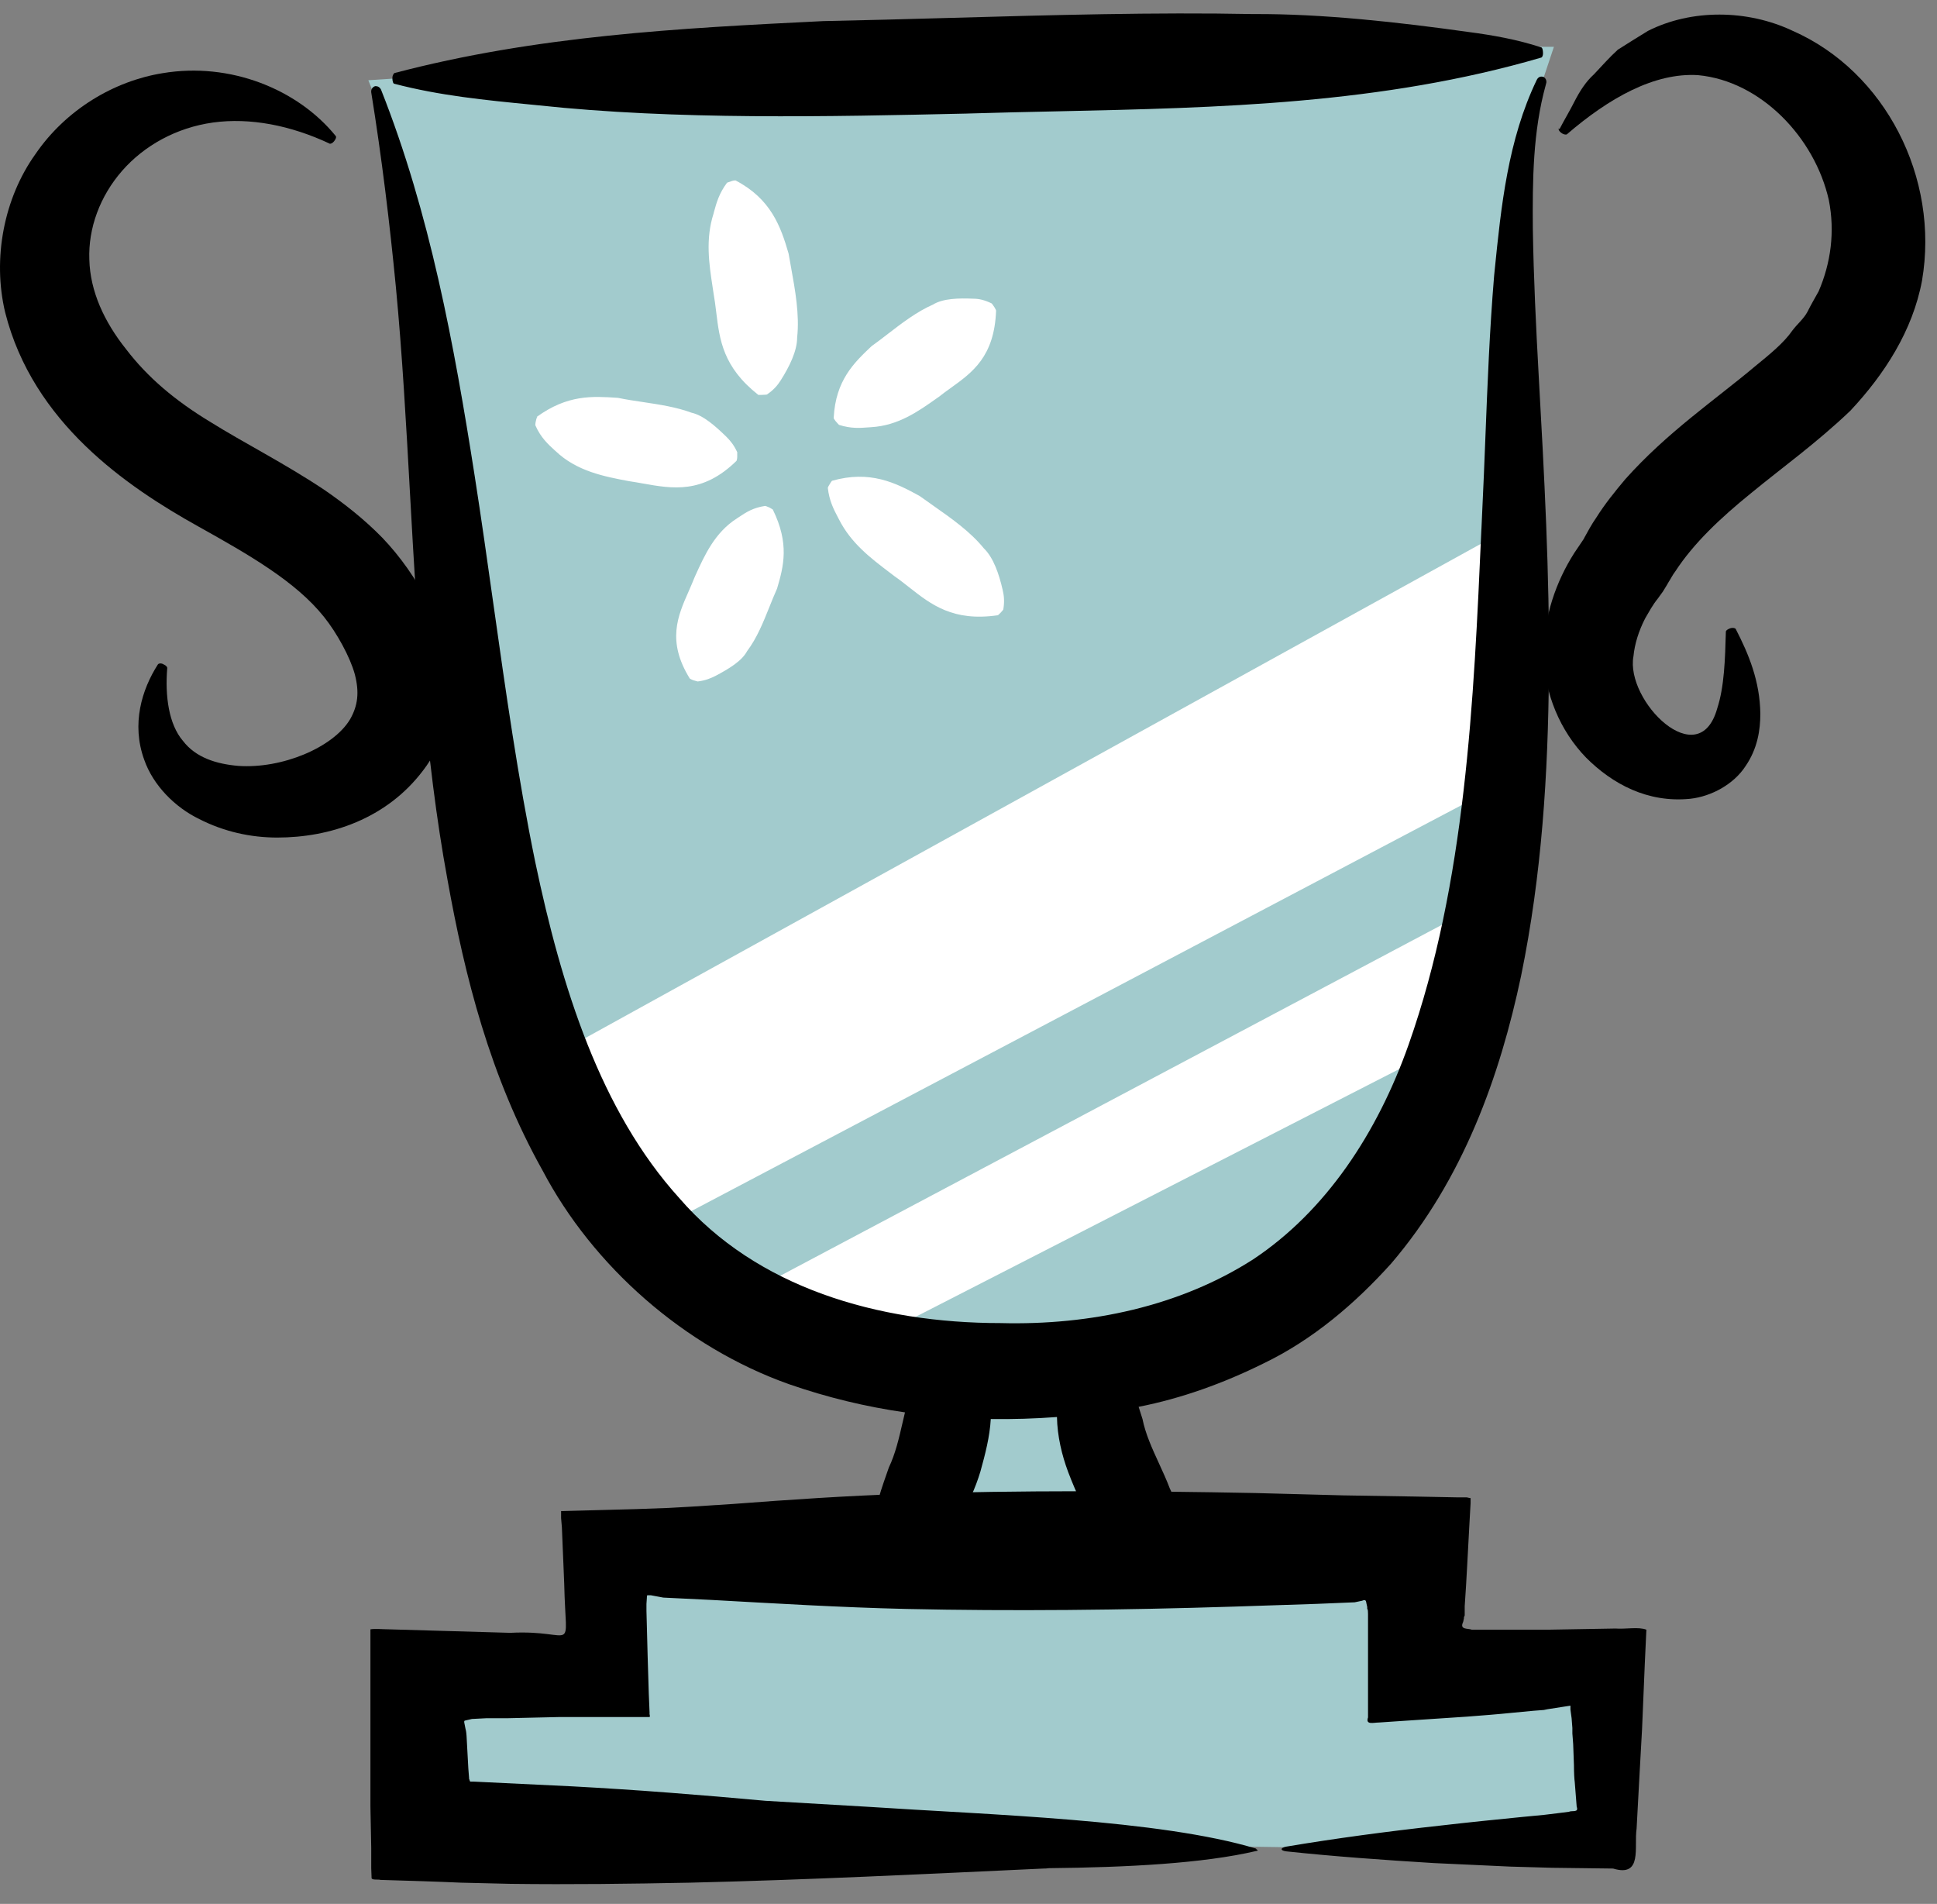
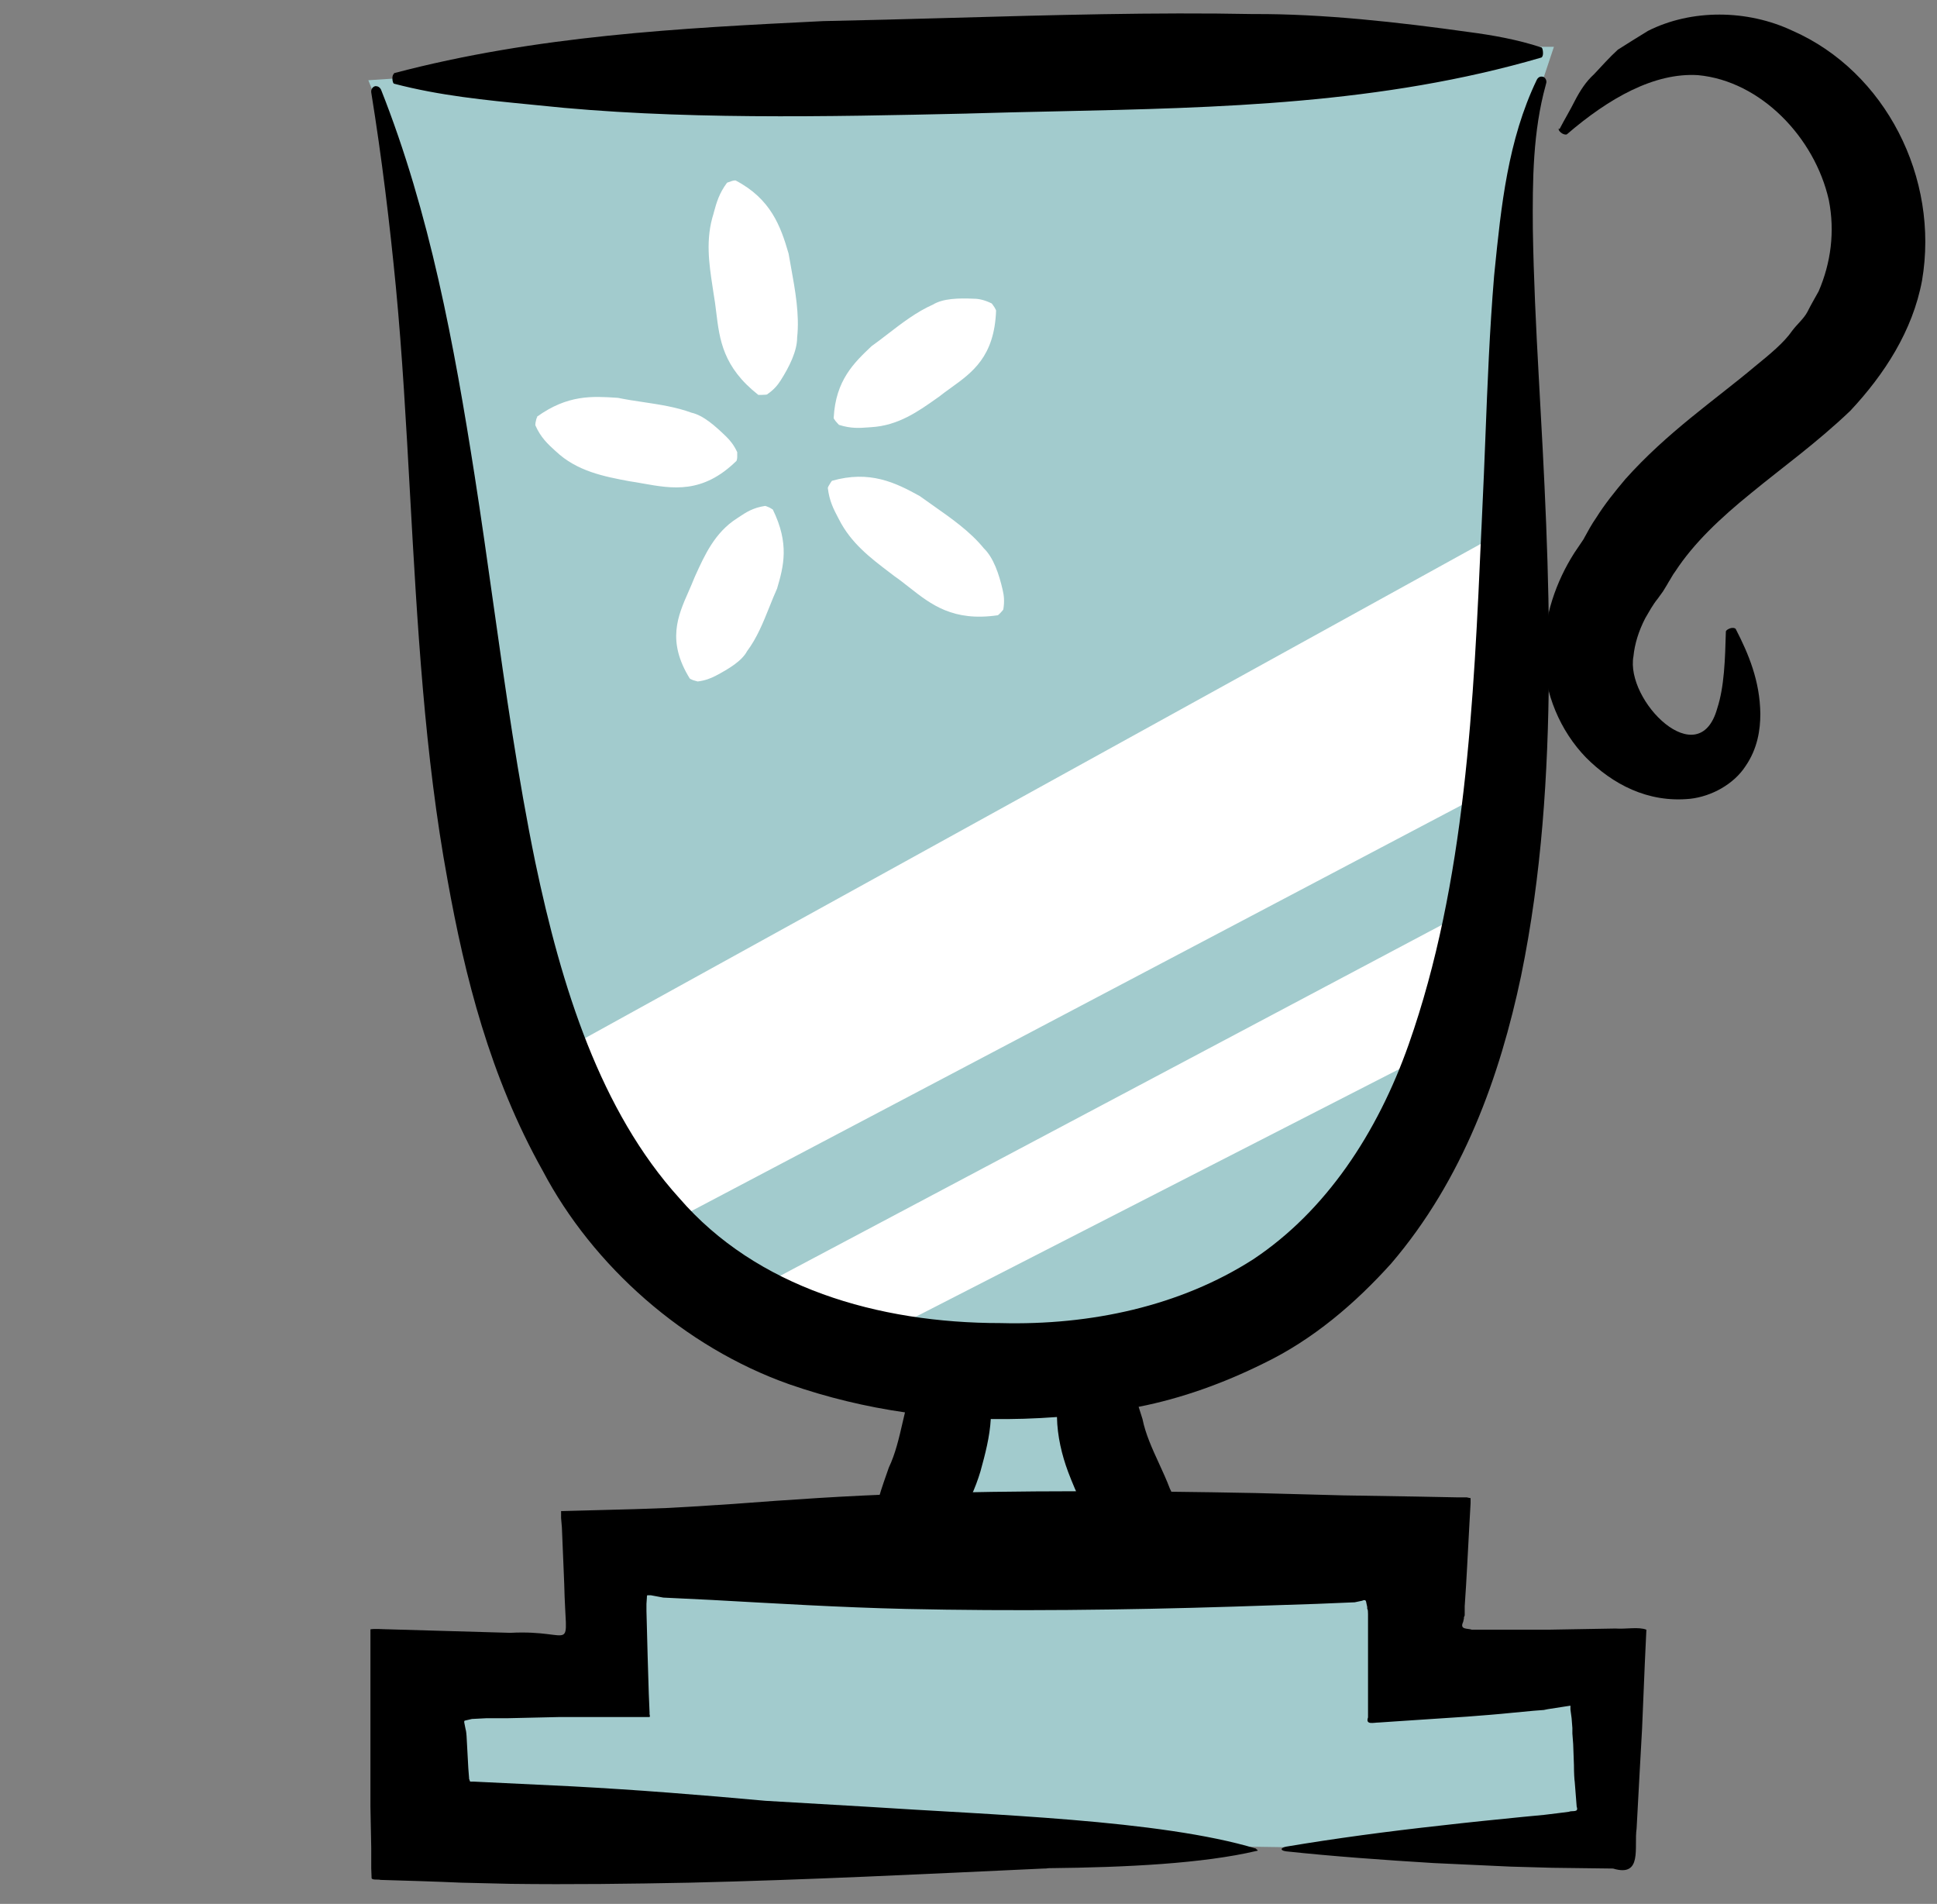
<svg xmlns="http://www.w3.org/2000/svg" width="58" height="57" viewBox="0 0 58 57" fill="none">
  <rect x="0" y="0" width="58" height="57" fill="#808080" stroke="none" />
-   <path d="M20.029 38.402L15.029 29.402L13.529 19.902L12.029 4.902L11.029 2.402L18.529 1.902L42.529 1.402H46.529L46.029 2.902L45.529 5.902V13.902L45.029 26.902L42.029 35.402L38.029 39.402L32.529 40.902L34.029 45.402L42.029 46.402L43.029 50.402L48.029 49.902L48.529 54.902L45.029 55.402L12.029 54.902L12.529 50.402H18.029L18.529 46.402L27.529 45.902L28.529 40.902L20.029 38.402Z" fill="#A2CBCD" />
+   <path d="M20.029 38.402L15.029 29.402L13.529 19.902L12.029 4.902L11.029 2.402L18.529 1.902L42.529 1.402H46.529L46.029 2.902L45.529 5.902L45.029 26.902L42.029 35.402L38.029 39.402L32.529 40.902L34.029 45.402L42.029 46.402L43.029 50.402L48.029 49.902L48.529 54.902L45.029 55.402L12.029 54.902L12.529 50.402H18.029L18.529 46.402L27.529 45.902L28.529 40.902L20.029 38.402Z" fill="#A2CBCD" />
  <path d="M37.61 55.344C34.738 54.476 29.65 54.335 25.934 54.089L22.921 53.913C20.998 53.737 19.087 53.585 17.13 53.48C16.157 53.433 15.184 53.386 14.199 53.339C14.164 53.339 14.129 53.339 14.093 53.339C14.058 53.339 14.07 53.292 14.046 53.257V53.233L14.023 52.94L13.988 52.296C13.964 51.709 13.941 51.815 13.929 51.709L13.906 51.592C13.906 51.592 13.882 51.51 13.929 51.51L14.129 51.463C14.129 51.463 14.363 51.452 14.574 51.44H15.219L16.743 51.405C17.493 51.405 18.255 51.405 19.017 51.405H19.299H19.439C19.486 51.405 19.439 51.323 19.451 51.287L19.427 50.713L19.392 49.564C19.381 49.119 19.369 48.673 19.357 48.228V48.017L19.369 47.841C19.369 47.817 19.369 47.782 19.381 47.759H19.486L19.861 47.829L21.303 47.899C23.226 48.005 25.137 48.122 27.13 48.169C30.295 48.239 33.624 48.204 36.942 48.099L39.427 48.017L40.564 47.97L40.787 47.923C40.892 47.876 40.904 47.923 40.916 48.005L40.939 48.11V48.169C40.939 48.169 40.963 48.157 40.963 48.321C40.963 49.025 40.963 49.717 40.963 50.42V51.416C40.881 51.651 41.127 51.569 41.291 51.569L41.807 51.534C42.51 51.487 43.214 51.44 43.929 51.393C44.386 51.358 44.843 51.323 45.3 51.276L45.922 51.217L46.226 51.194L46.344 51.17L46.871 51.088L47.024 51.065V51.182L47.059 51.44L47.082 51.733V51.897L47.106 52.214L47.129 52.847C47.129 53.069 47.141 53.28 47.153 53.351L47.211 54.089C47.282 54.277 47.071 54.195 46.977 54.242L46.613 54.288L46.226 54.335L45.605 54.394C44.785 54.476 43.964 54.558 43.155 54.652C41.549 54.828 39.978 55.039 38.513 55.285C38.337 55.32 38.325 55.402 38.513 55.426C39.931 55.578 41.42 55.684 42.932 55.777C43.694 55.812 44.468 55.848 45.23 55.883L46.473 55.918L48.301 55.941C49.192 56.211 48.923 55.297 49.005 54.746L49.099 53.011L49.169 51.756L49.251 49.799L49.298 48.79C49.063 48.697 48.677 48.779 48.372 48.755L46.367 48.79C45.593 48.79 44.831 48.79 44.069 48.79C43.952 48.743 43.694 48.802 43.812 48.556L43.835 48.45V48.404C43.835 48.404 43.847 48.415 43.858 48.357V48.087C43.917 47.266 43.952 46.446 43.999 45.625L44.034 45.004V44.851C44.034 44.851 43.952 44.84 43.917 44.828H43.612L42.381 44.804L40.224 44.769L37.587 44.699C34.058 44.629 30.517 44.617 27.13 44.722C25.336 44.781 23.636 44.898 21.936 45.027L20.658 45.109L20.014 45.145L19.041 45.18C18.325 45.203 17.599 45.215 16.872 45.238H16.801C16.801 45.238 16.801 45.285 16.801 45.309V45.449L16.825 45.731L16.848 46.293C16.86 46.669 16.884 47.044 16.895 47.431C16.942 49.623 17.282 48.779 15.277 48.884C14.07 48.849 12.851 48.814 11.632 48.779C11.456 48.779 11.245 48.755 11.092 48.779V49.318V50.42C11.092 51.053 11.092 51.686 11.092 52.331C11.092 52.929 11.092 53.515 11.092 54.089L11.116 55.32V55.93L11.127 56.234C11.163 56.293 11.315 56.258 11.397 56.281C12.206 56.305 13.003 56.328 13.812 56.364L15.289 56.399C17.095 56.422 18.876 56.399 20.647 56.364C24.187 56.281 27.669 56.106 31.244 55.941C31.303 55.941 31.338 55.941 31.397 55.93C33.753 55.906 36.027 55.789 37.622 55.414C37.669 55.414 37.669 55.379 37.622 55.367L37.61 55.344Z" fill="black" />
-   <path d="M9.873 4.301C8.701 3.75 7.482 3.516 6.38 3.668C5.278 3.821 4.317 4.36 3.66 5.11C2.992 5.872 2.64 6.833 2.675 7.771C2.699 8.721 3.121 9.635 3.777 10.456C4.422 11.3 5.243 11.992 6.286 12.625C7.318 13.269 8.513 13.867 9.709 14.664C10.307 15.075 10.905 15.544 11.444 16.095C11.983 16.657 12.464 17.337 12.804 18.029C13.144 18.697 13.449 19.529 13.484 20.444C13.531 21.358 13.226 22.343 12.675 23.058C11.573 24.523 9.873 25.075 8.302 25.075C7.505 25.075 6.708 24.899 5.97 24.523C5.243 24.172 4.586 23.515 4.317 22.742C3.93 21.675 4.246 20.643 4.727 19.893C4.75 19.858 4.832 19.846 4.903 19.893C4.961 19.916 5.008 19.963 5.008 19.998C4.938 20.843 5.055 21.686 5.477 22.179C5.864 22.683 6.474 22.871 7.13 22.929C8.443 23.023 9.979 22.378 10.483 21.534C10.717 21.124 10.764 20.725 10.624 20.186C10.483 19.67 10.084 18.943 9.697 18.463C8.853 17.408 7.458 16.61 5.946 15.766C3.777 14.559 0.987 12.648 0.155 9.354C-0.232 7.736 0.12 5.931 1.058 4.618C1.972 3.281 3.414 2.425 4.868 2.191C6.896 1.851 8.912 2.672 10.049 4.067C10.084 4.102 10.049 4.172 10.002 4.231C9.955 4.289 9.897 4.313 9.862 4.301H9.873Z" fill="black" />
  <path d="M46.696 3.867C46.848 3.574 47.012 3.305 47.153 3.023C47.305 2.73 47.481 2.449 47.727 2.226C47.962 1.98 48.185 1.722 48.443 1.488C48.736 1.3 49.04 1.113 49.345 0.925C50.646 0.268 52.323 0.28 53.683 0.925C56.449 2.144 58.079 5.321 57.551 8.404C57.27 9.905 56.426 11.206 55.406 12.296C54.386 13.269 53.366 13.996 52.44 14.758C51.514 15.508 50.717 16.259 50.166 17.103C50.084 17.208 50.037 17.314 49.967 17.419L49.92 17.501C49.861 17.595 49.837 17.642 49.791 17.712L49.638 17.923C49.486 18.111 49.38 18.31 49.263 18.51C49.064 18.896 48.947 19.283 48.911 19.647C48.665 20.983 50.869 23.187 51.42 21.206C51.631 20.561 51.655 19.741 51.678 18.908C51.678 18.873 51.748 18.826 51.831 18.803C51.901 18.791 51.948 18.803 51.971 18.826C52.358 19.576 52.698 20.385 52.71 21.37C52.71 21.851 52.628 22.413 52.264 22.941C51.913 23.48 51.244 23.844 50.611 23.914C49.333 24.043 48.278 23.468 47.493 22.683C46.719 21.886 46.239 20.76 46.227 19.612C46.215 18.463 46.602 17.396 47.141 16.552C47.258 16.376 47.493 16.036 47.423 16.13C47.54 15.919 47.657 15.696 47.798 15.497C48.056 15.086 48.36 14.711 48.665 14.348C49.92 12.941 51.361 11.968 52.546 10.972C52.991 10.608 53.413 10.268 53.671 9.893C53.812 9.706 54.011 9.541 54.117 9.342C54.222 9.131 54.339 8.932 54.456 8.721C54.82 7.877 54.949 6.939 54.761 5.989C54.339 4.114 52.721 2.425 50.846 2.25C49.533 2.168 48.173 2.941 46.919 4.02C46.883 4.043 46.801 4.02 46.743 3.973C46.684 3.926 46.661 3.879 46.672 3.844L46.696 3.867Z" fill="black" />
  <path d="M45.029 15.902L16.029 31.902L18.529 37.402L45.6 23.137L45.029 15.902Z" fill="white" />
  <path d="M45.6 26.402L22.029 38.902L24.529 40.902L45.029 30.402L45.6 26.402Z" fill="white" />
  <path fill-rule="evenodd" clip-rule="evenodd" d="M24.644 0.632C20.354 0.843 16.063 1.066 11.796 2.191V2.214C11.773 2.214 11.749 2.273 11.749 2.343C11.749 2.425 11.773 2.508 11.808 2.508C13.167 2.864 14.537 2.998 15.898 3.131L16.11 3.152C20.243 3.596 24.806 3.493 28.955 3.4L29.005 3.398C29.887 3.371 30.77 3.352 31.654 3.333L31.654 3.333L31.655 3.333C36.505 3.227 41.377 3.12 46.156 1.722C46.18 1.71 46.203 1.663 46.203 1.593C46.203 1.499 46.18 1.417 46.145 1.417C45.429 1.183 44.703 1.054 43.988 0.96C41.901 0.667 39.603 0.409 37.528 0.421C34.601 0.363 31.463 0.451 28.408 0.537C27.132 0.572 25.87 0.608 24.644 0.632ZM45.898 6.857C45.887 5.403 45.898 3.938 46.285 2.543L46.297 2.496C46.321 2.425 46.285 2.343 46.227 2.308C46.145 2.273 46.063 2.297 46.016 2.39C45.149 4.193 44.948 6.184 44.754 8.104L44.738 8.264C44.604 9.879 44.54 11.494 44.477 13.103L44.477 13.106C44.462 13.47 44.448 13.833 44.433 14.195C44.407 14.738 44.383 15.284 44.359 15.833L44.358 15.834L44.358 15.835V15.835C44.129 21.005 43.888 26.422 42.182 31.264C41.244 33.925 39.697 36.258 37.528 37.7C35.336 39.107 32.651 39.681 29.967 39.611C26.274 39.611 22.651 38.544 20.342 35.871C17.974 33.257 16.813 29.553 16.028 25.813C15.509 23.289 15.143 20.697 14.774 18.085C14.593 16.803 14.412 15.516 14.211 14.231C13.601 10.339 12.874 6.376 11.409 2.683C11.374 2.613 11.315 2.578 11.245 2.578C11.163 2.59 11.104 2.672 11.116 2.765C11.432 4.723 11.667 6.658 11.855 8.604C12.046 10.61 12.162 12.697 12.279 14.813C12.494 18.669 12.713 22.621 13.402 26.352C13.918 29.224 14.668 32.226 16.251 35.051C17.751 37.9 20.483 40.326 23.625 41.44C24.777 41.841 25.936 42.117 27.098 42.284C27.075 42.38 27.052 42.477 27.03 42.574L27.03 42.574C26.92 43.052 26.811 43.526 26.614 43.937C26.59 44.005 26.567 44.072 26.544 44.138C26.324 44.766 26.125 45.334 26.051 46.469L26.063 46.481C26.063 46.493 26.086 46.539 26.122 46.586C26.168 46.645 26.227 46.704 26.227 46.704C26.696 46.809 27.059 46.68 27.411 46.539C28.466 46.117 29.064 45.027 29.357 44.054C29.501 43.534 29.637 43.014 29.667 42.483C30.328 42.493 30.989 42.472 31.649 42.423C31.659 42.994 31.796 43.566 31.983 44.066C32.487 45.391 33.202 46.786 35.054 46.751C35.066 46.751 35.101 46.727 35.148 46.68C35.207 46.622 35.254 46.575 35.254 46.563C35.312 46.305 35.312 46.106 35.301 45.93C35.254 45.414 35.207 44.898 35.031 44.57C34.933 44.311 34.817 44.058 34.702 43.808C34.499 43.366 34.3 42.932 34.21 42.483C34.197 42.441 34.184 42.399 34.17 42.357C34.145 42.276 34.12 42.197 34.094 42.118C35.38 41.866 36.645 41.408 37.833 40.819C39.322 40.103 40.588 39.013 41.655 37.829C43.812 35.309 44.914 32.214 45.547 29.213C46.168 26.188 46.356 23.152 46.379 20.163C46.403 17.161 46.238 14.195 46.074 11.253C45.992 9.776 45.922 8.322 45.898 6.857Z" fill="black" />
  <path fill-rule="evenodd" clip-rule="evenodd" d="M22.025 5.402C23.081 5.954 23.376 6.773 23.613 7.592C23.635 7.722 23.66 7.855 23.684 7.99L23.684 7.99L23.684 7.99C23.81 8.686 23.944 9.42 23.869 10.106C23.869 10.511 23.633 10.984 23.376 11.388C23.288 11.527 23.169 11.674 22.962 11.812C22.962 11.812 22.893 11.822 22.814 11.822H22.706C21.647 10.988 21.547 10.173 21.446 9.346C21.423 9.157 21.399 8.966 21.365 8.775C21.355 8.712 21.346 8.648 21.336 8.583C21.232 7.898 21.121 7.165 21.365 6.398L21.38 6.34C21.454 6.072 21.53 5.793 21.769 5.471C21.769 5.471 21.838 5.442 21.907 5.422C21.966 5.402 22.006 5.402 22.015 5.402H22.025ZM16.069 12.483C16.994 11.812 17.736 11.861 18.476 11.909L18.505 11.911C18.748 11.962 19.002 12 19.259 12.038L19.259 12.038C19.75 12.112 20.25 12.187 20.704 12.355C21.059 12.434 21.414 12.749 21.749 13.075C21.858 13.183 21.976 13.321 22.075 13.538V13.686C22.075 13.728 22.065 13.76 22.059 13.779C22.057 13.787 22.055 13.792 22.055 13.795C21.039 14.793 20.134 14.632 19.251 14.475L19.251 14.475C19.113 14.45 18.977 14.426 18.84 14.406C18.1 14.268 17.272 14.11 16.641 13.509L16.617 13.488C16.408 13.297 16.191 13.101 16.029 12.73C16.029 12.73 16.029 12.661 16.049 12.592C16.059 12.533 16.079 12.493 16.088 12.483H16.069ZM23.268 17.621C23.465 16.951 23.643 16.28 23.14 15.254C23.134 15.248 23.116 15.238 23.092 15.225C23.077 15.216 23.06 15.206 23.041 15.195C22.982 15.166 22.913 15.146 22.913 15.146C22.549 15.199 22.337 15.34 22.134 15.475L22.134 15.475C22.11 15.491 22.088 15.506 22.065 15.521C21.405 15.941 21.098 16.621 20.819 17.237L20.793 17.296C20.739 17.432 20.68 17.567 20.621 17.702L20.621 17.702L20.621 17.702C20.293 18.444 19.962 19.195 20.654 20.314C20.664 20.323 20.704 20.343 20.753 20.363C20.779 20.37 20.804 20.378 20.826 20.384L20.826 20.384L20.826 20.384C20.86 20.395 20.885 20.402 20.891 20.402C21.128 20.373 21.286 20.304 21.424 20.235C21.818 20.027 22.213 19.791 22.37 19.495C22.666 19.101 22.856 18.627 23.041 18.165L23.041 18.165C23.115 17.98 23.189 17.796 23.268 17.621ZM24.905 14.396L24.913 14.394C24.899 14.408 24.878 14.439 24.856 14.475C24.816 14.534 24.787 14.594 24.787 14.604C24.832 14.996 24.962 15.245 25.091 15.491L25.122 15.55C25.482 16.262 26.073 16.71 26.623 17.128C26.675 17.168 26.727 17.207 26.779 17.247C26.933 17.354 27.079 17.469 27.225 17.584L27.225 17.584C27.883 18.101 28.536 18.614 29.875 18.42C29.885 18.42 29.915 18.39 29.954 18.351C30.004 18.302 30.043 18.252 30.043 18.242C30.082 18.006 30.063 17.828 30.023 17.661C29.915 17.187 29.747 16.694 29.461 16.418C29.052 15.914 28.485 15.517 27.942 15.136C27.805 15.04 27.669 14.945 27.538 14.85C26.81 14.447 26.043 14.073 24.913 14.394C24.915 14.392 24.917 14.391 24.918 14.39L24.925 14.386C24.923 14.386 24.921 14.388 24.918 14.39L24.905 14.396ZM26.098 10.363C25.566 10.866 25.023 11.388 24.964 12.503V12.523C24.964 12.523 24.984 12.562 25.023 12.611C25.073 12.671 25.122 12.72 25.122 12.72C25.485 12.835 25.744 12.815 26 12.795C26.029 12.793 26.059 12.791 26.088 12.789C26.896 12.741 27.493 12.318 28.047 11.926C28.068 11.911 28.089 11.896 28.11 11.882C28.225 11.79 28.344 11.705 28.463 11.619C29.119 11.148 29.776 10.675 29.826 9.298C29.826 9.288 29.806 9.248 29.777 9.199C29.737 9.14 29.698 9.081 29.688 9.081C29.481 8.982 29.313 8.943 29.155 8.943C28.702 8.923 28.238 8.933 27.933 9.12C27.45 9.333 27.012 9.669 26.588 9.995C26.424 10.122 26.261 10.247 26.098 10.363Z" fill="white" />
</svg>